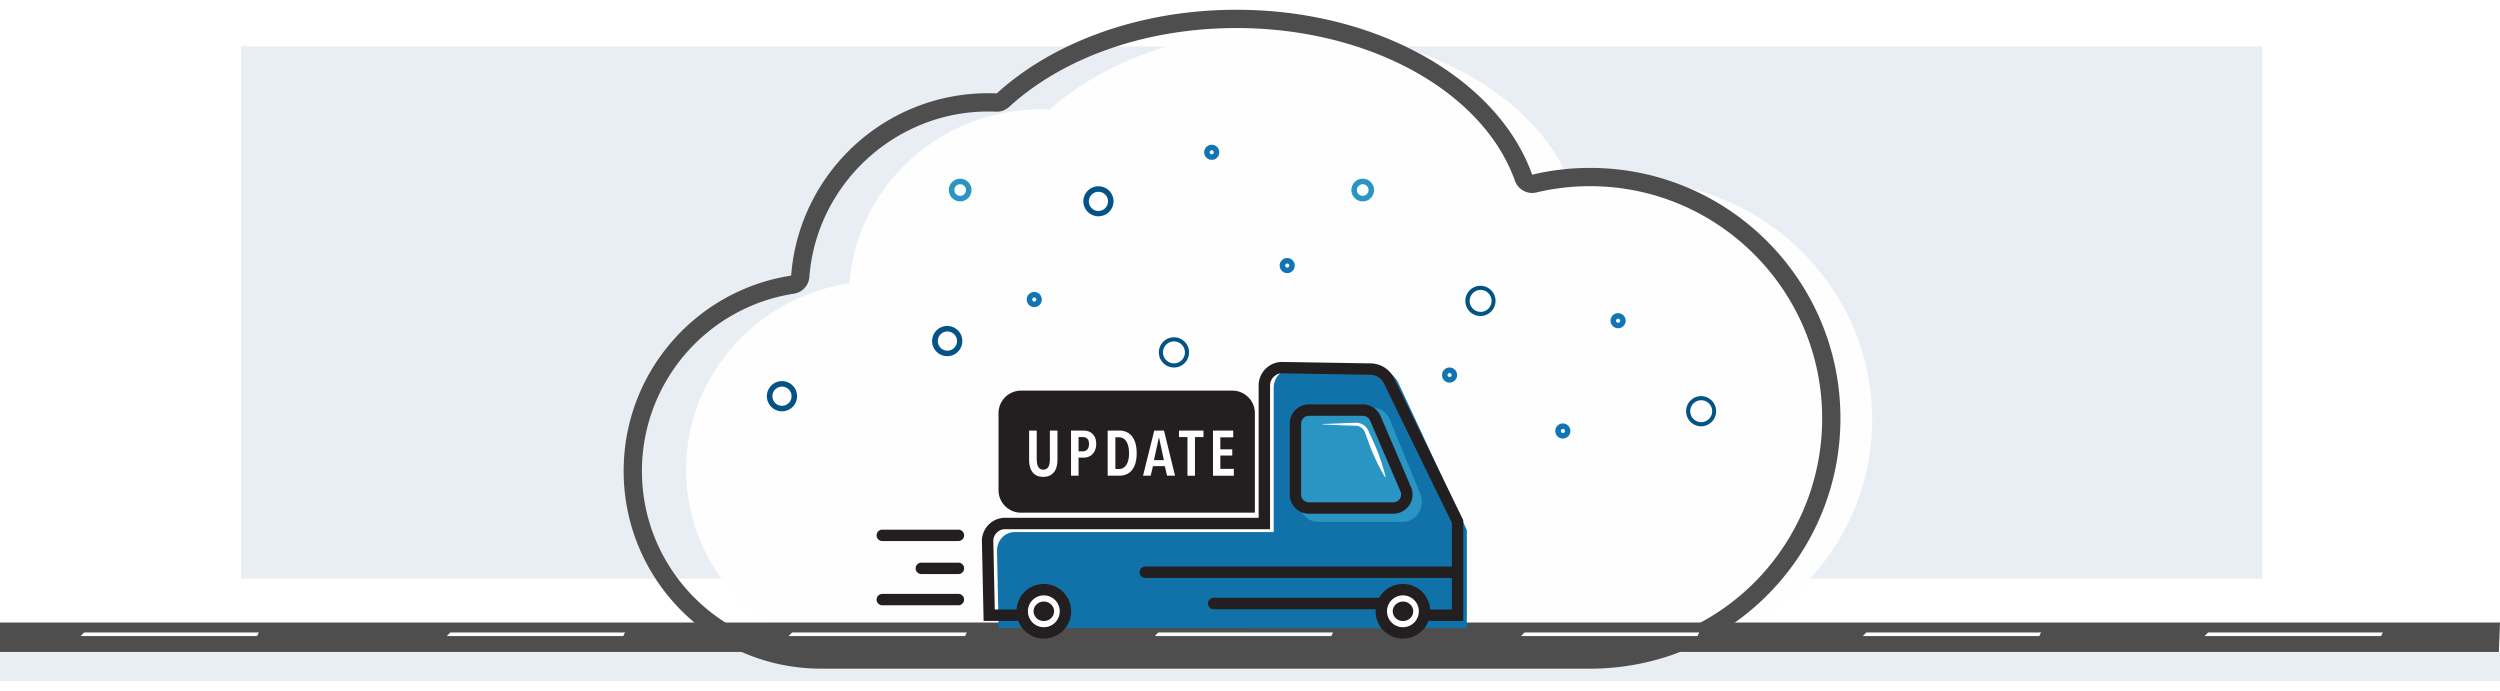
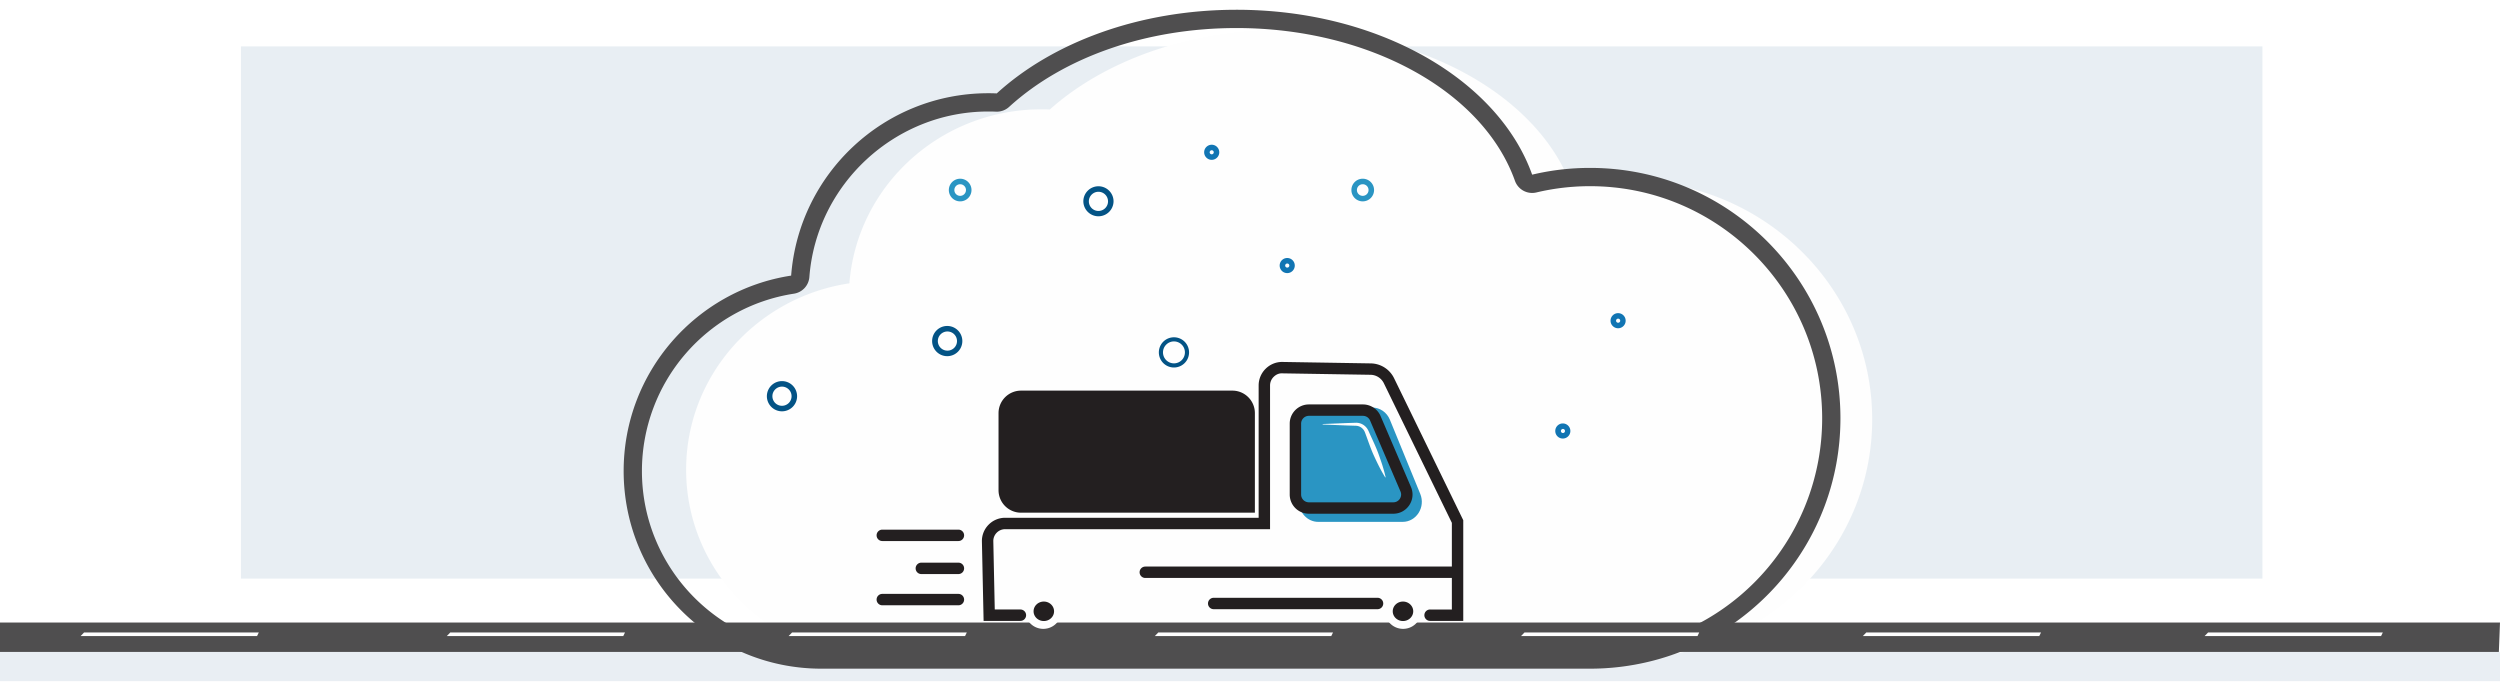
<svg xmlns="http://www.w3.org/2000/svg" width="1024" height="283" viewBox="0 0 1024 283">
  <defs>
    <filter id="a" width="102.3%" height="107.2%" x="-1.2%" y="-3.6%" filterUnits="objectBoundingBox">
      <feOffset dy="2" in="SourceAlpha" result="shadowOffsetOuter1" />
      <feGaussianBlur in="shadowOffsetOuter1" result="shadowBlurOuter1" stdDeviation="2" />
      <feColorMatrix in="shadowBlurOuter1" result="shadowMatrixOuter1" values="0 0 0 0 0 0 0 0 0 0 0 0 0 0 0 0 0 0 0.5 0" />
      <feMerge>
        <feMergeNode in="shadowMatrixOuter1" />
        <feMergeNode in="SourceGraphic" />
      </feMerge>
    </filter>
  </defs>
  <g fill="none" fill-rule="evenodd" filter="url(#a)" transform="translate(0 -55)">
    <path fill="#E9EEF3" d="M0 332h1024v-12H0z" />
    <path fill="#E8EEF3" d="M98.692 290h828V72h-828z" />
    <path fill="#FEFEFE" d="M766.846 224.805c0 48.185-35.584 88.232-82.43 96.335a101.9 101.9 0 0 1-17.537 1.51H359.96c-43.582 0-78.922-34.59-78.922-77.246 0-38.64 29.008-70.672 66.873-76.353 3.122-39.877 37.163-71.273 78.694-71.273 1.14 0 2.28.017 3.403.069 22.308-19.913 56.876-32.684 95.688-32.684 56.824 0 104.562 27.379 118.067 64.44a101.42 101.42 0 0 1 23.115-2.643c55.21 0 99.967 43.807 99.967 97.845" />
    <path fill="#4F4E4F" d="M506.446 57c-39.818 0-75.28 13.387-98.168 34.258a74.73 74.73 0 0 0-3.49-.072c-42.608 0-77.53 32.909-80.734 74.706-38.846 5.955-68.606 39.529-68.606 80.031 0 44.712 36.256 80.968 80.968 80.968h314.871c6.136 0 12.145-.54 17.992-1.584 48.06-8.493 84.566-50.469 84.566-100.975 0-56.641-45.918-102.558-102.558-102.558-8.169 0-16.104.953-23.714 2.77C613.718 85.698 564.743 57 506.446 57m0 7.487c54.026 0 100.935 25.731 114.075 62.573a7.486 7.486 0 0 0 8.79 4.767 94.732 94.732 0 0 1 21.976-2.566c52.423 0 95.072 42.648 95.072 95.071 0 46.211-32.965 85.576-78.395 93.605a95.213 95.213 0 0 1-16.677 1.466h-314.87c-40.519 0-73.483-32.963-73.483-73.48a73.445 73.445 0 0 1 17.91-48.069c11.436-13.208 27.185-21.931 44.345-24.562a7.485 7.485 0 0 0 6.33-6.829c2.912-38.013 35.096-67.79 73.27-67.79 1.05 0 2.102.015 3.138.064a7.49 7.49 0 0 0 5.396-1.947c22.511-20.529 56.453-32.303 93.123-32.303" />
    <path fill="#4F4E4F" d="M1024 308H0v12.035h1023.53z" />
    <path fill="#FEFEFE" d="M105.286 313.542H33l1.43-1.478H106zM255.286 313.542H183l1.43-1.478H256zM395.286 313.542H323l1.43-1.478H396zM545.286 313.542H473l1.43-1.478H546zM695.286 313.542H623l1.43-1.478H696zM835.286 313.542H763l1.43-1.478H836zM975.286 313.542H903l1.43-1.478H976z" />
    <g>
-       <path fill="#1072A9" d="M589.629 310.243h11.188v-40.14l-28.076-60.307c-1.405-3.018-4.311-4.954-7.52-5.01l-36.082-.62c-4.086-.069-7.434 3.378-7.434 7.654v59.12H415.579c-4.032 0-7.277 3.468-7.193 7.687l.644 31.616h12.787" />
      <path fill="#2A95C3" d="M574.519 266.759H539.95c-4.34 0-7.857-3.682-7.857-8.222V228.15c0-4.541 3.518-8.222 7.857-8.222h22.124c3.142 0 5.982 1.96 7.22 4.983l12.445 30.387c2.22 5.425-1.581 11.46-7.221 11.46" />
      <path fill="#FEFEFE" d="M541.845 226.68l9.843-.4 2.46-.076 1.23-.038c.46-.01.932.037 1.386.146a5.405 5.405 0 0 1 2.447 1.328c.342.323.652.684.903 1.083.255.394.458.854.612 1.205 1.324 3.002 2.807 5.94 3.916 9.032 1.119 3.087 2.163 6.205 2.897 9.45a.102.102 0 0 1-.077.121.1.1 0 0 1-.108-.046c-1.753-2.827-3.196-5.782-4.563-8.767-1.38-2.98-2.383-6.116-3.546-9.185-.151-.409-.264-.71-.435-1.019a4.148 4.148 0 0 0-.618-.842 4.032 4.032 0 0 0-2.813-1.28l-1.23-.038-2.461-.075-9.843-.4a.1.1 0 0 1-.097-.104.101.101 0 0 1 .097-.096M434.815 303.102a7.48 7.48 0 1 1-14.961-.002 7.48 7.48 0 0 1 14.961.002M582.184 303.102a7.48 7.48 0 1 1-14.962-.002 7.48 7.48 0 0 1 14.962.002" />
      <path fill="#231F20" d="M599.35 307.321h-13.525a2.336 2.336 0 1 1 0-4.67h8.856v-35.496l-27.851-57.163a6.158 6.158 0 0 0-5.46-3.477l-36.094-.59c-1.392-.087-2.613.484-3.573 1.427a4.947 4.947 0 0 0-1.49 3.552v58.848H411.719a4.82 4.82 0 0 0-3.474 1.461 4.808 4.808 0 0 0-1.385 3.501l.593 27.936h10.505a2.334 2.334 0 1 1 0 4.671h-15.075l-.693-32.507a9.46 9.46 0 0 1 2.716-6.868 9.457 9.457 0 0 1 6.813-2.865h103.823v-54.177a9.588 9.588 0 0 1 2.883-6.88c1.862-1.83 4.328-2.826 6.928-2.77l36.094.591a10.808 10.808 0 0 1 9.582 6.1l28.322 58.134v41.242z" />
      <path fill="#231F20" d="M564.24 302.525h-67.112a2.335 2.335 0 0 1 0-4.67h67.112a2.334 2.334 0 1 1 0 4.67M392.566 300.927H361.39a2.335 2.335 0 0 1 0-4.67h31.176a2.334 2.334 0 1 1 0 4.67M392.566 274.61H361.39a2.335 2.335 0 0 1 0-4.67h31.176a2.335 2.335 0 0 1 0 4.67M392.566 288.136h-15.188a2.333 2.333 0 0 1-2.334-2.335 2.334 2.334 0 0 1 2.334-2.335h15.188a2.335 2.335 0 0 1 0 4.67M596.216 289.735h-127.1a2.334 2.334 0 1 1 0-4.67h127.1a2.335 2.335 0 0 1 0 4.67" />
-       <path fill="#231F20" d="M574.633 292.196c-6.181 0-11.191 5.011-11.191 11.191 0 6.181 5.01 11.191 11.19 11.191 6.182 0 11.192-5.01 11.192-11.19s-5.01-11.192-11.191-11.192m0 4.67a6.529 6.529 0 0 1 6.52 6.521 6.528 6.528 0 0 1-6.52 6.521 6.528 6.528 0 0 1-6.521-6.52 6.529 6.529 0 0 1 6.52-6.522M427.55 292.196c-6.181 0-11.191 5.011-11.191 11.191 0 6.181 5.01 11.191 11.19 11.191 6.182 0 11.192-5.01 11.192-11.19s-5.01-11.192-11.191-11.192m0 4.67a6.529 6.529 0 0 1 6.52 6.521 6.528 6.528 0 0 1-6.52 6.521 6.528 6.528 0 0 1-6.521-6.52 6.529 6.529 0 0 1 6.52-6.522" />
      <path fill="#231F20" d="M431.745 303.388c0 2.202-1.878 3.987-4.195 3.987-2.318 0-4.196-1.785-4.196-3.987s1.878-3.987 4.196-3.987c2.317 0 4.195 1.785 4.195 3.987M578.857 303.388c0 2.202-1.879 3.987-4.195 3.987-2.318 0-4.196-1.785-4.196-3.987s1.878-3.987 4.196-3.987c2.316 0 4.195 1.785 4.195 3.987M558.26 218.655h-22.131a7.859 7.859 0 0 0-7.86 7.859v29.047a7.858 7.858 0 0 0 7.86 7.858h34.579c5.642 0 9.447-5.768 7.224-10.954l-12.45-29.047a7.86 7.86 0 0 0-7.222-4.763m0 4.67c1.277 0 2.428.759 2.93 1.933l12.449 29.047c.61 1.424.016 2.58-.27 3.01-.283.432-1.111 1.434-2.661 1.434h-34.58a3.19 3.19 0 0 1-3.187-3.188v-29.047a3.192 3.192 0 0 1 3.188-3.19h22.13M514 263h-95.786a9.214 9.214 0 0 1-9.214-9.214v-31.572a9.214 9.214 0 0 1 9.214-9.214h86.572a9.214 9.214 0 0 1 9.214 9.214V263z" />
-       <path fill="#FEFEFE" d="M432.822 244.037c-.209.853-.549 1.597-1.019 2.231a4.919 4.919 0 0 1-1.813 1.501c-.74.366-1.64.548-2.702.548s-1.957-.182-2.689-.548a4.845 4.845 0 0 1-1.788-1.5c-.46-.635-.792-1.379-.99-2.232-.2-.853-.302-1.767-.302-2.74v-11.93h3.133v11.642c0 .574.04 1.127.117 1.657.078.531.218.997.418 1.396.2.402.474.718.823.954.347.235.791.352 1.331.352.54 0 .982-.117 1.331-.352.347-.236.622-.552.822-.954.2-.399.34-.865.417-1.396.08-.53.118-1.083.118-1.657v-11.642h3.105v11.93c0 .973-.104 1.887-.312 2.74M446.056 234.862c0-.987-.235-1.706-.705-2.156-.47-.45-1.07-.676-1.801-.676h-1.775v5.847h1.775c.73 0 1.33-.256 1.8-.767.47-.51.706-1.26.706-2.248m2.949-.039c0 .94-.143 1.762-.428 2.467-.288.704-.664 1.292-1.132 1.761a4.442 4.442 0 0 1-1.613 1.044 5.301 5.301 0 0 1-1.872.34h-2.185v7.412h-3.08v-18.48h5.103c.59 0 1.197.088 1.822.262a4.3 4.3 0 0 1 1.679.9c.495.427.903.987 1.225 1.684.32.696.48 1.566.48 2.61M462.446 238.634c0-1.097-.1-2.053-.3-2.871-.2-.817-.483-1.496-.848-2.036-.366-.54-.8-.944-1.305-1.214a3.433 3.433 0 0 0-1.645-.404h-1.487v12.999h1.487c.592 0 1.14-.135 1.645-.406.504-.27.94-.673 1.305-1.214.365-.54.648-1.212.848-2.022.2-.81.3-1.753.3-2.832m3.133 0c0 2.924-.613 5.19-1.84 6.8-1.228 1.609-3.033 2.414-5.417 2.414h-4.62v-18.481h4.646c2.367 0 4.163.815 5.39 2.442 1.228 1.627 1.841 3.9 1.841 6.825M474.767 232.317h-.104l-2.01 9.161h4.072l-1.958-9.16zm3.263 15.53l-.914-3.915h-4.855l-.94 3.915h-3.132l4.595-18.48h3.993l4.515 18.48h-3.262zM489.462 232.03v15.817h-3.08V232.03h-3.471v-2.663h10.023v2.663zM496.848 247.848v-18.48h8.274v2.767h-5.272v4.907h4.88v2.558h-4.88v5.455h5.533v2.793z" />
    </g>
    <g>
-       <path fill="#1175B3" d="M423.633 172.597a3.093 3.093 0 1 0 0 6.186 3.093 3.093 0 0 0 0-6.186m0 2.259a.835.835 0 1 1-.002 1.67.835.835 0 0 1 .002-1.67M593.744 203.526a3.093 3.093 0 1 0 0 6.186 3.093 3.093 0 0 0 0-6.186m0 2.259c.46 0 .835.374.835.834a.836.836 0 0 1-1.669 0c0-.46.374-.834.834-.834" />
      <path fill="#035385" d="M449.923 129.295a6.187 6.187 0 0 0-6.187 6.186 6.187 6.187 0 0 0 12.373 0 6.187 6.187 0 0 0-6.186-6.186m0 2.26a3.931 3.931 0 0 1 3.927 3.926 3.931 3.931 0 0 1-3.927 3.927 3.933 3.933 0 0 1-3.928-3.927 3.933 3.933 0 0 1 3.928-3.927M388.064 186.515a6.187 6.187 0 1 0 0 12.373 6.187 6.187 0 0 0 0-12.373m0 2.259a3.932 3.932 0 0 1 3.928 3.927 3.931 3.931 0 0 1-3.928 3.927 3.931 3.931 0 0 1-3.927-3.927 3.932 3.932 0 0 1 3.927-3.927M320.3 209.102a6.187 6.187 0 1 0 0 12.374 6.187 6.187 0 0 0 0-12.374m0 2.26a3.932 3.932 0 0 1 3.928 3.926 3.932 3.932 0 0 1-3.927 3.927 3.932 3.932 0 0 1-3.928-3.927 3.932 3.932 0 0 1 3.928-3.927M480.853 191.154a6.187 6.187 0 1 0-.001 12.374 6.187 6.187 0 0 0 0-12.374m0 1.694a4.496 4.496 0 0 1 4.492 4.492 4.496 4.496 0 0 1-4.491 4.492 4.497 4.497 0 0 1-4.492-4.492 4.497 4.497 0 0 1 4.492-4.492" />
      <path fill="#1175B3" d="M527.246 158.678a3.093 3.093 0 1 0 0 6.187 3.093 3.093 0 0 0 0-6.187m0 2.26a.835.835 0 1 1-.001 1.669.835.835 0 0 1 .001-1.67M662.773 181.266a3.093 3.093 0 1 0 .001 6.187 3.093 3.093 0 0 0 0-6.187m0 2.26a.835.835 0 1 1-.002 1.669.835.835 0 0 1 .001-1.67M640.186 226.442a3.093 3.093 0 1 0-.001 6.185 3.093 3.093 0 0 0 0-6.185m0 2.258a.835.835 0 1 1-.001 1.67.835.835 0 0 1 .002-1.67M496.316 112.284a3.093 3.093 0 1 0 .003 6.186 3.093 3.093 0 0 0-.003-6.186m0 2.26c.46 0 .835.373.835.833a.834.834 0 1 1-.835-.834" />
      <path fill="#2A95C3" d="M558.176 126.202a4.64 4.64 0 1 0-.001 9.28 4.64 4.64 0 0 0 0-9.28m0 2.26a2.384 2.384 0 0 1 2.382 2.38 2.384 2.384 0 0 1-2.381 2.38 2.384 2.384 0 0 1-2.381-2.38 2.384 2.384 0 0 1 2.38-2.38M393.284 126.202a4.639 4.639 0 0 0-4.639 4.64 4.64 4.64 0 1 0 4.639-4.64m0 2.26a2.384 2.384 0 0 1 2.381 2.38 2.384 2.384 0 0 1-2.38 2.38 2.383 2.383 0 0 1-2.38-2.38 2.383 2.383 0 0 1 2.38-2.38" />
-       <path fill="#035385" d="M606.463 170.065a6.187 6.187 0 1 0 .001 12.373 6.187 6.187 0 0 0-.001-12.373m0 1.694a4.496 4.496 0 0 1 4.49 4.492 4.496 4.496 0 0 1-4.49 4.492 4.496 4.496 0 0 1-4.491-4.492 4.496 4.496 0 0 1 4.49-4.492M696.814 215.24a6.187 6.187 0 1 0 .002 12.374 6.187 6.187 0 0 0-.002-12.373m0 1.694a4.496 4.496 0 0 1 4.492 4.492 4.496 4.496 0 0 1-4.492 4.492 4.497 4.497 0 0 1-4.491-4.492 4.497 4.497 0 0 1 4.491-4.492" />
    </g>
  </g>
</svg>